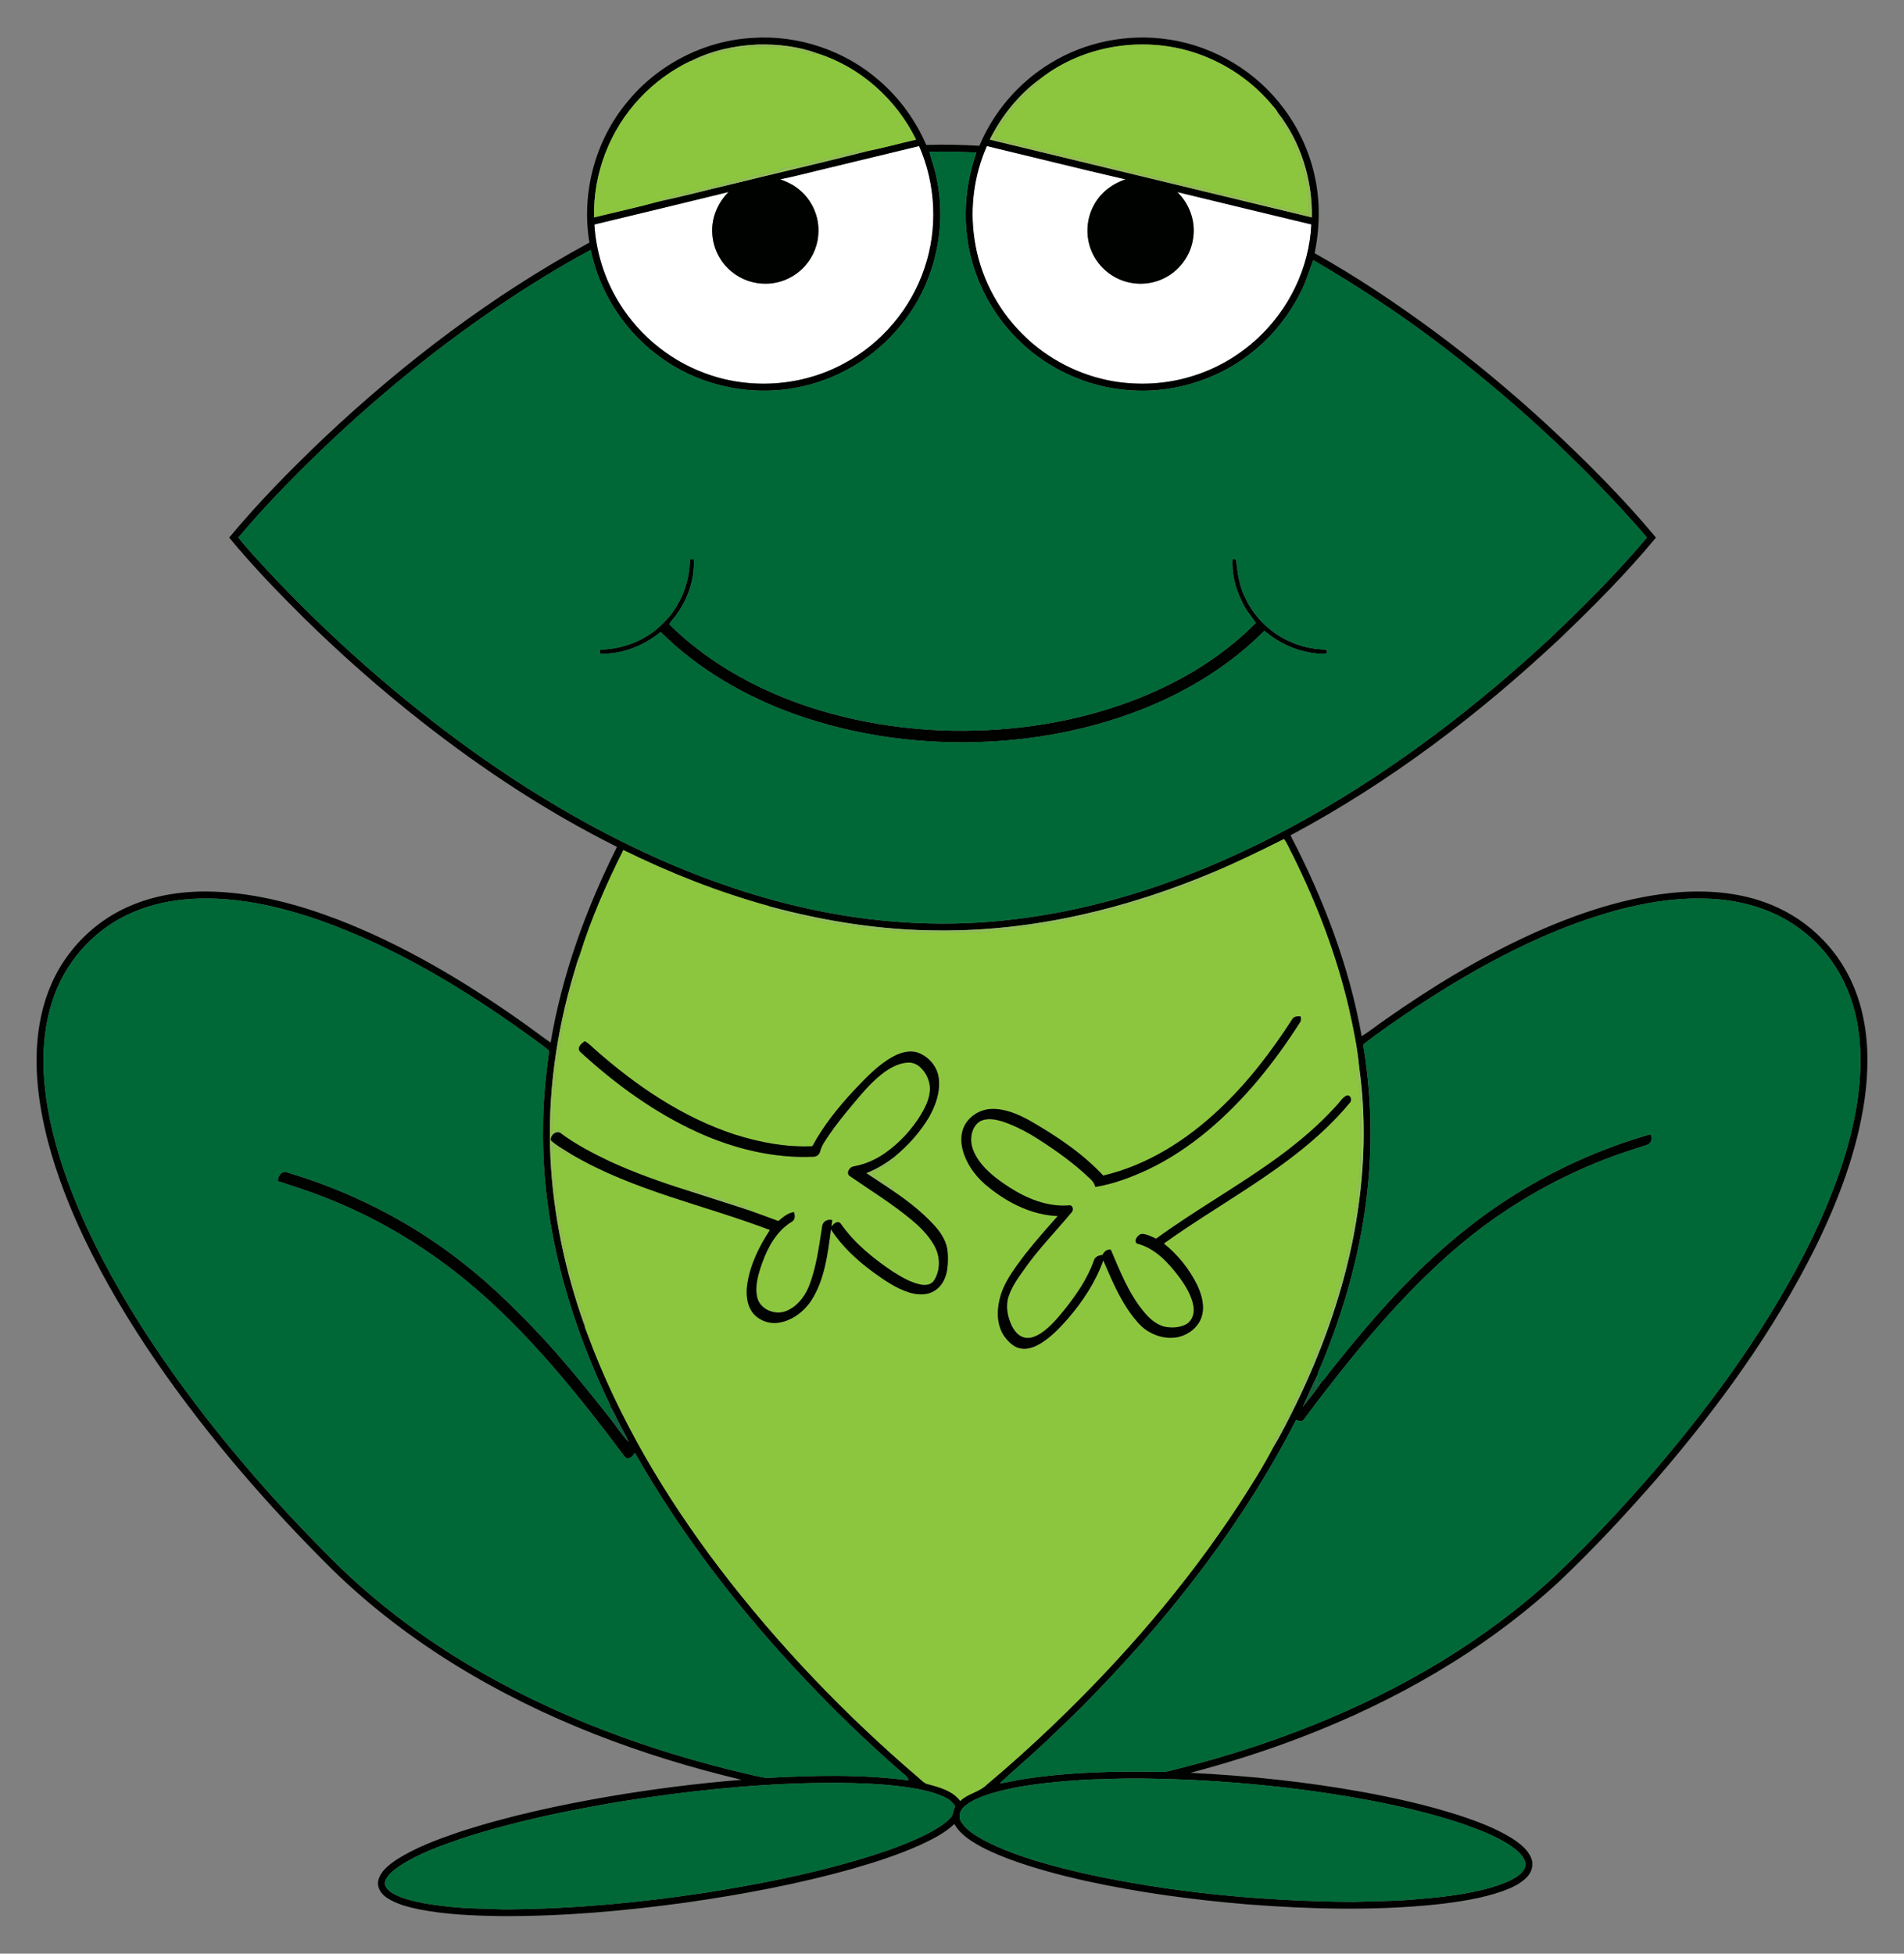
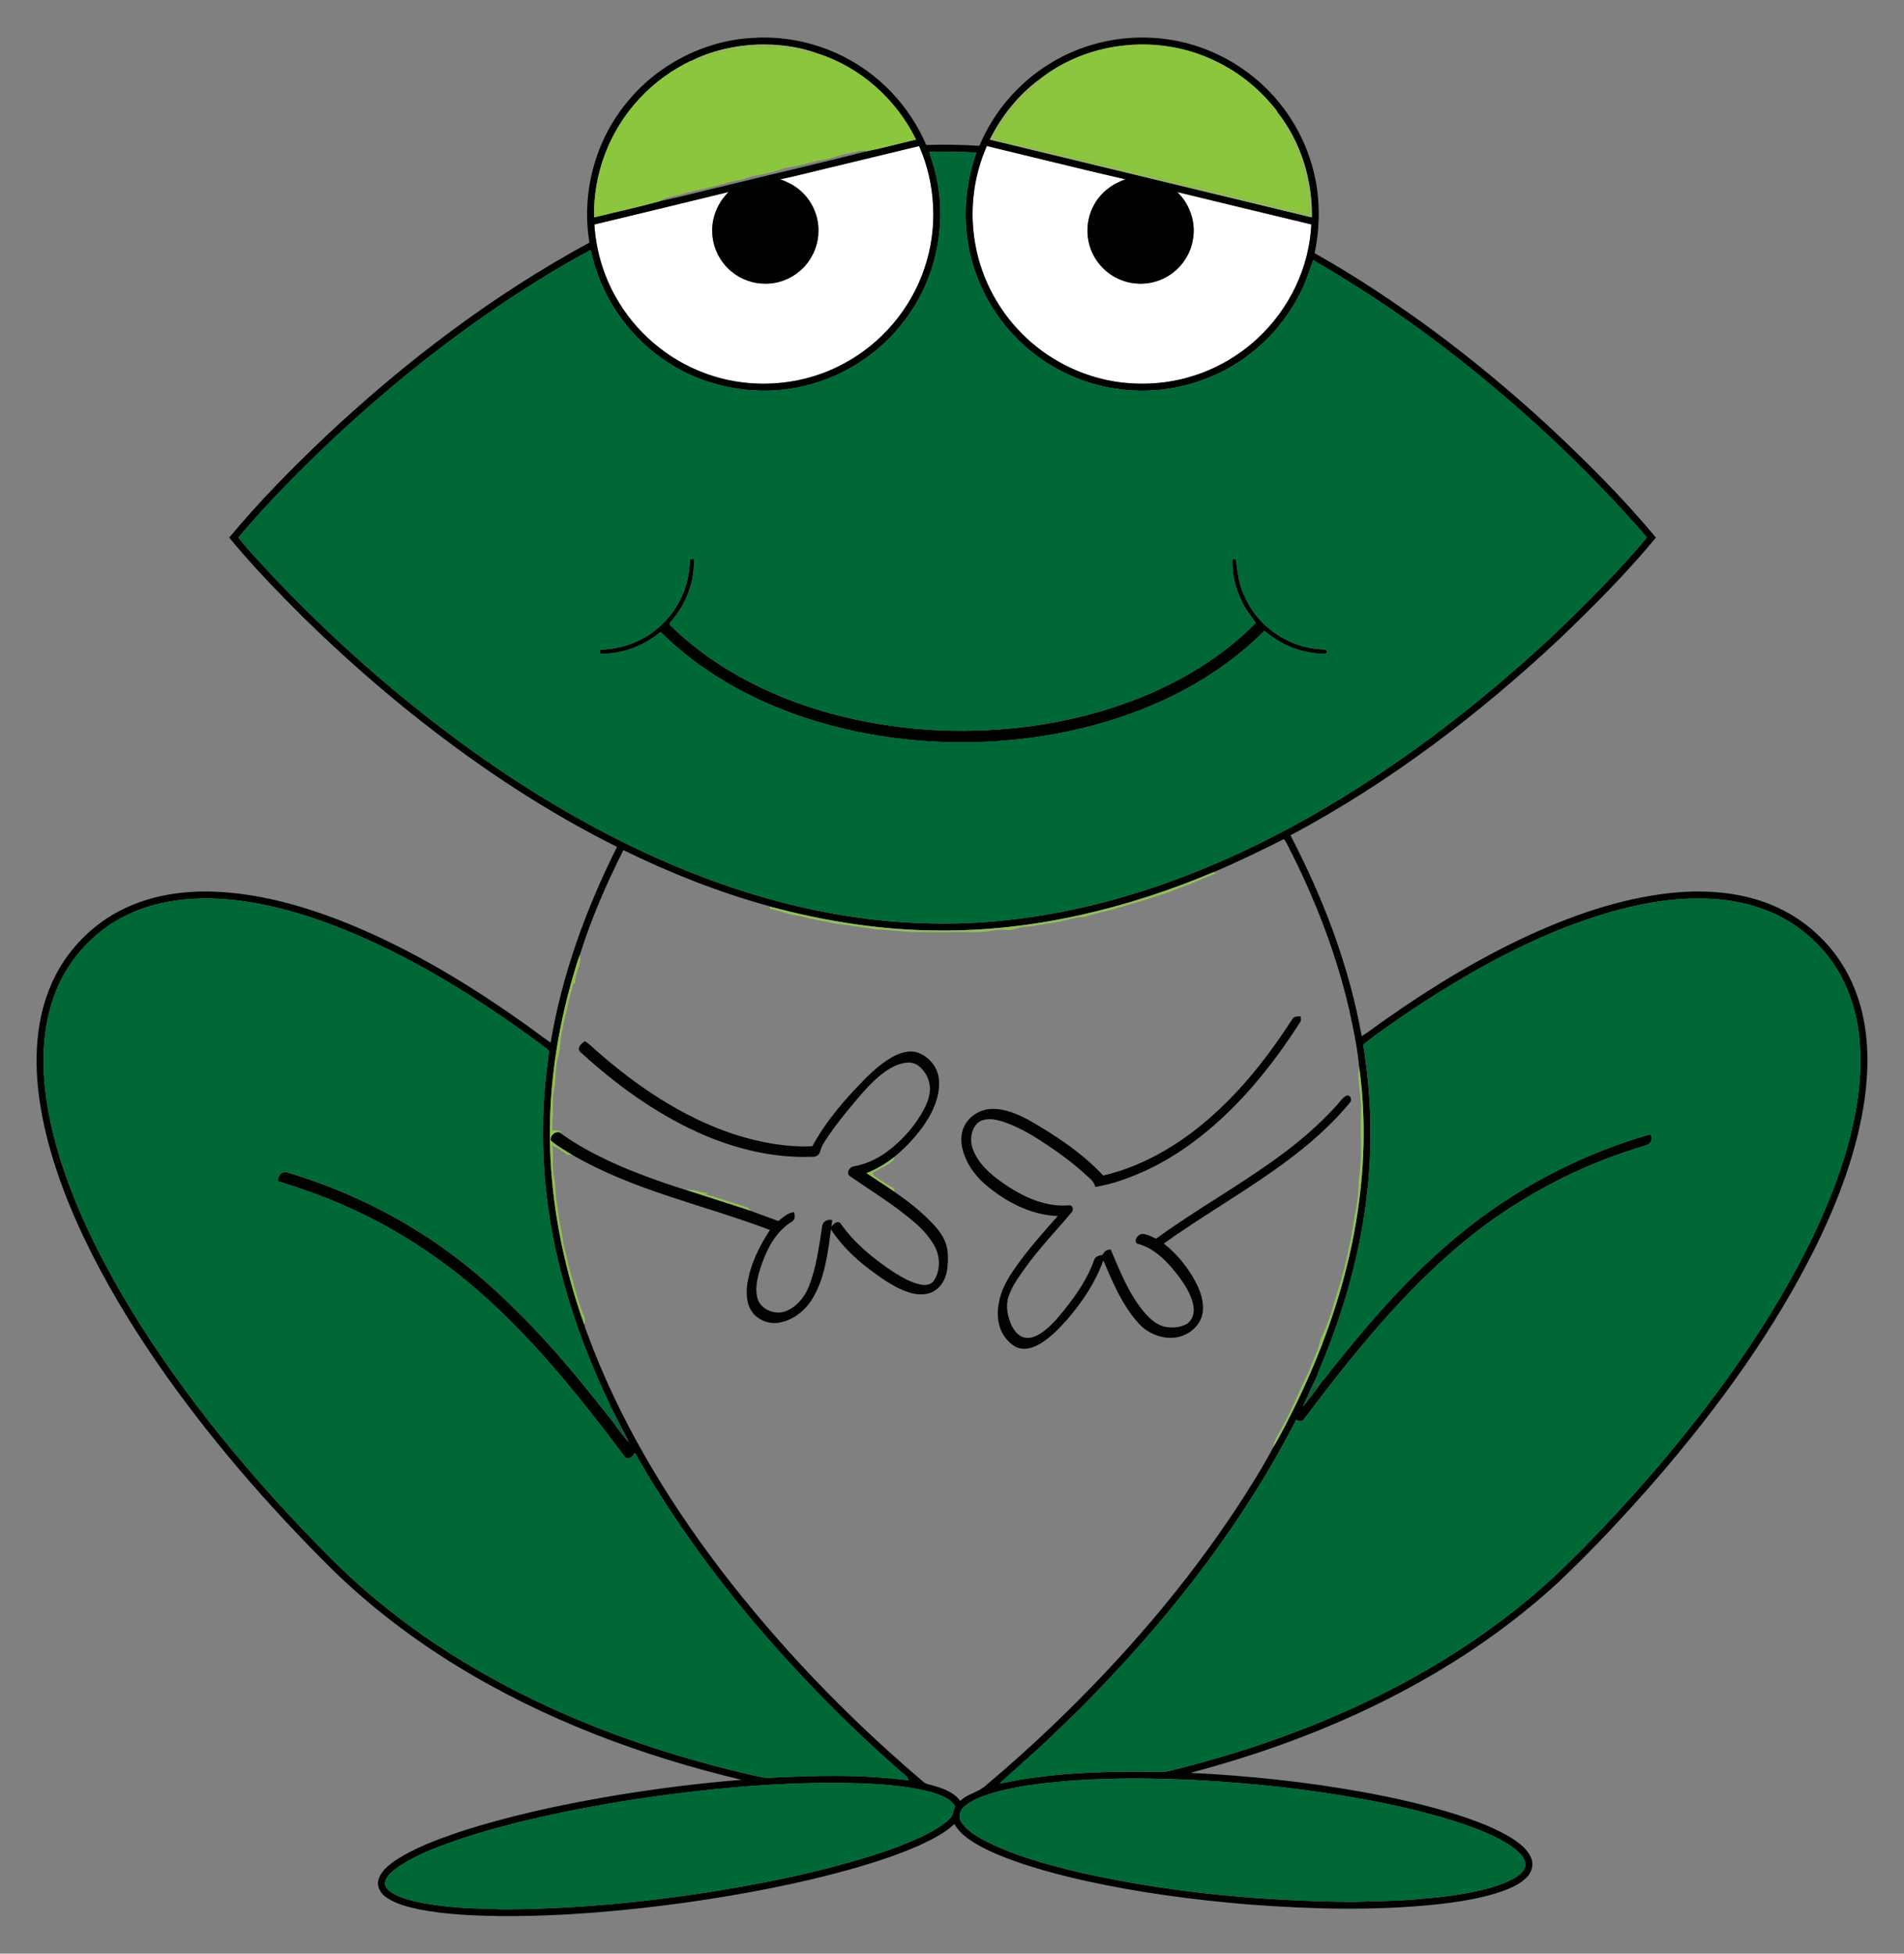
<svg xmlns="http://www.w3.org/2000/svg" version="1.1" id="Layer_1" x="0px" y="0px" viewBox="195.188 133.511 1535.812 1575.451" enable-background="new 195.188 133.511 1535.812 1575.451" xml:space="preserve">
  <rect x="195.188" y="133.511" width="1535.812" height="1575.451" fill="#808080" stroke="none" />
  <g>
    <path fill="#FFFFFF" d="M863.82,268.85c24.26-5.83,48.49-11.76,72.75-17.56c13.54,30.82,15.22,66.64,4.33,98.52   c-10.89,32.7-34.75,60.8-65.18,76.97c-34.05,18.47-76.1,21.24-112.32,7.56c-30.33-11.21-56.29-33.65-71.91-61.94   c-9.86-17.69-15.62-37.63-16.87-57.84c36.1-8.7,72.2-17.36,108.26-26.21c-8.84,8.7-14.01,21.11-13.13,33.56   c0.58,11.64,6.24,22.86,15.17,30.32c7.75,6.55,17.88,10.23,28.03,10.05c12.02,0,23.88-5.47,31.76-14.53   c6.68-7.6,10.62-17.61,10.65-27.74c0.34-13.57-6.37-27.05-17.35-35.01c-4.02-3.11-8.75-5.09-13.47-6.89   C837.72,275.47,850.72,271.88,863.82,268.85z" />
    <path fill="#FFFFFF" d="M981.13,325.86c-3.71-25.16-0.2-51.33,10.08-74.58c37.3,8.91,74.5,18.24,111.86,26.88   c-10.59,3.49-20.07,10.65-25.38,20.56c-6.6,11.74-7.1,26.64-1.36,38.82c4.54,9.85,13,17.82,23.11,21.76   c10.5,4.21,22.66,3.96,33-0.61c13.54-5.81,23.56-19.09,25.24-33.75c1.9-13.34-3.18-27.23-12.84-36.55   c36.02,8.74,72.04,17.48,108.09,26.1c-1.57,34.79-17.89,68.45-43.45,92c-15.56,14.46-34.54,25.28-54.99,31.09   c-19.58,5.73-40.45,6.75-60.57,3.53c-28.03-4.68-54.48-18.34-74.44-38.57C998.92,381.97,985.17,354.67,981.13,325.86z" />
    <path fill="#000200" d="M700.95,215.99c24.54-30.27,62.01-49.68,100.96-51.89c36.96-2.62,74.7,10.02,102.55,34.47   c16.36,14.09,29.32,32.02,37.86,51.83c14.29-0.45,28.6-0.17,42.87,0.69c11.37-27.3,31.55-50.79,56.75-66.25   c28.41-17.67,63.18-24.53,96.21-19.44c36.89,5.45,71.14,26.26,93.12,56.37c11.47,15.54,19.77,33.44,24.06,52.29   c4.87,20.85,4.63,42.73,0.25,63.64c33.58,18.77,65.62,40.23,96.59,63.04c31.58,23.41,61.82,48.6,90.77,75.18   c30.95,28.74,60.94,58.65,87.99,91.12c-23.91,28.87-50.4,55.48-77.47,81.37c-65.56,61.5-137.87,116.41-217.34,158.74   c26.53,50.97,47.36,105.31,57.44,162.02c6.82-4.27,13.07-9.42,19.76-13.91c37.11-26.07,76.07-49.71,117.37-68.55   c37.79-17.05,77.83-30.49,119.38-33.73c24.94-1.77,50.59,0.6,73.87,10.17c15.66,6.41,30,16.06,41.71,28.3   c15.93,16.24,26.66,37.19,31.74,59.29c5.28,22.84,5.05,46.64,1.77,69.76c-6.01,41.39-21.05,80.92-39.34,118.34   c-33.82,68.13-78.98,130.03-128.54,187.48c-25.11,28.76-51.15,56.77-78.91,83c-60.09,55.42-132.33,96.48-208.47,125.5   c-28.93,11.12-58.54,20.34-88.46,28.36C1202.26,1565.46,1249,1570.4,1295.14,1578.75   c25.62,4.7,51.09,10.44,75.93,18.35c15.16,4.97,30.32,10.5,43.93,18.98c6.21,4.16,12.75,8.97,15.46,16.24   c1.92,5.05,0.24,10.88-3.4,14.72c-5.26,5.55-12.41,8.79-19.47,11.39c-17.19,6.09-35.36,8.74-53.41,10.83   c-50.71,5.25-101.87,3.87-152.63-0.01c-43.99-3.67-87.85-9.53-130.98-19.02c-21.04-4.73-41.96-10.26-62.17-17.82   c-9.81-3.73-19.51-7.92-28.41-13.52c-5.88-3.75-11.55-8.27-14.98-14.46c-7.94,7.46-17.81,12.36-27.6,16.91   c-16.91,7.59-34.57,13.37-52.35,18.52c-45.23,12.91-91.57,21.53-138.1,28.13c-49.35,6.7-99.12,11.07-148.95,10.7   c-21.6-0.37-43.31-1.26-64.56-5.38c-9.09-1.96-18.43-4.21-26.26-9.43c-4.52-2.96-8.16-8.32-6.84-13.92   c1.77-7.44,8.29-12.34,14.23-16.49c15.53-10,33.01-16.4,50.39-22.38c40.12-13.14,81.51-22.01,123.08-29.14   c34.89-5.85,70.01-10.32,105.27-13.17c-80.56-19.19-159.23-48.58-229.95-92.05c-35.93-22.08-69.68-47.8-99.88-77.25   c-52.16-51.66-100.47-107.4-142.17-167.87c-21.91-31.96-41.93-65.29-58.58-100.3c-11.66-24.59-21.61-50.05-28.62-76.36   c-8.69-33.11-13.03-68.26-5.78-102.08c3.86-17.98,11.31-35.3,22.43-50c12.39-16.48,28.98-29.81,47.86-38.15   c21.96-9.83,46.4-13.12,70.31-12.11c33.75,1.4,66.76,10.28,98.2,22.23c52.17,20.09,100.64,48.74,146.28,80.8   c8.78,6.02,17.17,12.6,25.92,18.67c9.24-55.07,28.6-108.03,53.55-157.85c-56.14-27.98-108.75-62.71-158.04-101.41   c-32.87-25.82-64.23-53.53-94.1-82.77c-21.08-20.92-41.8-42.3-60.68-65.24c23.8-28.69,50.05-55.26,77.03-80.94   c64.46-60.67,135.62-114.68,213.52-156.97C663.97,289.37,675.17,247.03,700.95,215.99 M752.68,182.65h-0.38   c-15.48,7.43-29.58,17.74-41.26,30.33c-24.06,25.59-37.51,60.74-36.66,95.86c17.64-4.37,35.47-8.21,52.97-13.03   c19.33-4.07,38.44-9.24,57.7-13.7c36.49-8.98,73.15-17.37,109.56-26.68c13.23-2.66,26.31-6.3,39.5-9.32   c-15.8-32.41-44.94-58.49-79.36-69.45c-15.49-5.72-32.22-7.64-48.67-7.2C787.67,170.25,769.21,174.38,752.68,182.65 M1034.1,197.24   c-17.28,12.56-30.98,29.79-40.52,48.85c86.6,20.88,173.16,41.88,259.77,62.73c0.55-30.15-8.86-60.82-27.57-84.61   c-1.33-2.8-3.74-4.94-5.64-7.35c-13.66-15.89-31.03-28.55-50.33-36.72C1125.87,161.19,1071.78,167.53,1034.1,197.24    M863.82,268.85c-13.1,3.03-26.1,6.62-39.28,9.26c4.72,1.8,9.45,3.78,13.47,6.89c10.98,7.96,17.69,21.44,17.35,35.01   c-0.03,10.13-3.97,20.14-10.65,27.74c-7.88,9.06-19.74,14.53-31.76,14.53c-10.15,0.18-20.28-3.5-28.03-10.05   c-8.93-7.46-14.59-18.68-15.17-30.32c-0.88-12.45,4.29-24.86,13.13-33.56c-36.06,8.85-72.16,17.51-108.26,26.21   c1.25,20.21,7.01,40.15,16.87,57.84c15.62,28.29,41.58,50.73,71.91,61.94c36.22,13.68,78.27,10.91,112.32-7.56   c30.43-16.17,54.29-44.27,65.18-76.97c10.89-31.88,9.21-67.7-4.33-98.52C912.31,257.09,888.08,263.02,863.82,268.85    M981.13,325.86c4.04,28.81,17.79,56.11,38.35,76.68c19.96,20.23,46.41,33.89,74.44,38.57c20.12,3.22,40.99,2.2,60.57-3.53   c20.45-5.81,39.43-16.63,54.99-31.09c25.56-23.55,41.88-57.21,43.45-92c-36.05-8.62-72.07-17.36-108.09-26.1   c9.66,9.32,14.74,23.21,12.84,36.55c-1.68,14.66-11.7,27.94-25.24,33.75c-10.34,4.57-22.5,4.82-33,0.61   c-10.11-3.94-18.57-11.91-23.11-21.76c-5.74-12.18-5.24-27.08,1.36-38.82c5.31-9.91,14.79-17.07,25.38-20.56   c-37.36-8.64-74.56-17.97-111.86-26.88C980.93,274.53,977.42,300.7,981.13,325.86 M944.9,255.87   c1.45,6.48,4.08,12.64,5.32,19.19c9.13,39.69-0.03,83.1-24.46,115.7c-19.95,27.18-49.89,46.82-82.79,54.24   c-38.77,8.97-81.18,0.79-113.62-22.3c-29.35-20.56-50.51-52.47-57.66-87.62c-12.24,6.45-24.2,13.43-36.02,20.61   c-61.45,37.45-118.45,81.95-171.02,131.02c-27.04,25.46-53.23,51.88-77.22,80.26c7.24,9.22,15.39,17.67,23.24,26.37   c50.57,54.09,106.34,103.34,166.54,146.47c46.13,32.87,95.05,62,146.76,85.25c42,18.8,85.83,33.73,130.97,42.89   c52.78,10.8,107.31,13.46,160.78,6.6c83.31-10.27,162.96-41.06,235.73-82.19c70.28-39.77,134.78-89.21,193.96-144   c27.24-25.94,53.98-52.51,78.21-81.32c-2.94-3.59-6.03-7.05-9.08-10.53c-48.8-54.66-103.22-104.26-161.77-148.3   c-31.4-23.64-64.36-45.18-98.32-64.95c-3.24,8.67-5.84,17.63-10.15,25.89c-8.99,17.99-21.64,34.21-37.25,46.93   c-29.78,24.78-69.98,36.4-108.39,31.33c-24.18-2.91-47.52-12.4-67.07-26.89c-22.57-16.74-39.99-40.29-49.36-66.78   c-11.23-31.18-10.53-66.11,0.57-97.23C970.17,255.98,957.54,255.49,944.9,255.87 M1174.18,836.78   c-69.83,29.43-145.14,47.68-221.19,47.09c-46.44-0.05-92.65-7.41-137.42-19.49l-0.08-0.16   c-40.52-11.15-79.77-26.65-117.47-45.17c-13.69,27.26-26,55.37-35.09,84.5c-1.94,4.75-3.26,9.72-4.75,14.63   c-14.33,48.13-21.43,98.59-18.99,148.82c2.22,46.01,11.85,91.57,27.35,134.91l0.09-0.8c-0.02,2.77,1.5,5.3,2.33,7.91   c25.15,68.33,62.87,131.45,106.78,189.3c47.17,61.74,101.21,118.16,160.24,168.64c2.45,1.92,4.5,4.7,7.73,5.34   c9.44,2.49,19.86,5.32,26.06,13.48c6.07-5.95,15.15-6.98,21.16-12.92c18.62-15.62,36.69-31.88,54.23-48.7   c55.77-53.43,106.62-112.3,149.05-176.93c9.82-15.19,19.58-30.54,27.97-46.55   c6.73-11.07,12.4-22.76,18.19-34.34c20.04-41.12,35.84-84.44,45.24-129.26c9.74-46.95,12.62-95.61,5.89-143.16   c-1.44-15.78-4.79-31.4-8.2-46.88c-9.97-42.95-25.78-84.41-45.38-123.86c-2.45-4.27-4.11-9.18-7.06-13.03   C1212.2,819.5,1193.44,828.7,1174.18,836.78 M344,858.86c-16.1,1.51-32.03,5.55-46.61,12.62   c-28.2,13.57-50.28,39.07-59.83,68.86c-11.16,34.02-8.2,70.92-0.03,105.25c6.56,27.39,16.62,53.84,28.45,79.37   c16.39,34.97,36.1,68.31,57.79,100.24c41.4,60.7,89.61,116.56,141.68,168.33c28.45,28.06,60.18,52.72,93.91,74.11   c68.53,43.28,144.93,73.08,223.39,92.74c10.08,2.39,20.12,5.05,30.32,6.92c38.28-2.1,76.89-3.11,115.01,1.93   c-0.81-3.52-4.37-5.18-6.75-7.54c-27.54-24.04-53.86-49.5-78.87-76.17c-51.65-54.77-97.9-114.91-135.17-180.42   c-1.45,2.83-5.58,6.57-8.29,2.99c-38.16-50.81-78.26-100.96-127.45-141.62c-28.53-23.36-59.93-43.29-93.52-58.53   c-18.91-8.72-38.59-15.59-58.43-21.83c-0.94-4.04,3.19-8.84,7.37-7.09c38.01,11.33,74.53,27.77,107.99,49.07   c28.86,18.36,55.27,40.41,79.18,64.83c27.34,26.93,51.51,56.82,75.2,86.95c4.11,5.69,8.24,11.43,12.98,16.64   c-2.08-5.28-5.16-10.07-7.63-15.16c-2.25-4.28-4.07-8.81-6.83-12.79c-1.08-4.06-3.36-7.65-5.04-11.46   c-30.79-66.56-50.5-139.31-49.57-213.03c-0.16-21.12,2.08-42.15,4.86-63.04c-3.57-3.54-7.98-6.09-11.87-9.26   c-53.63-39.05-110.98-74.16-173.8-96.32C417.73,863.53,380.88,855.42,344,858.86 M1500.97,867.11   c-58.55,15.76-112.46,45.02-162.92,78.07c-14.65,9.91-29.4,19.74-43.29,30.71c6.36,38.4,7.69,77.65,3.57,116.36   c-4.82,46.29-17.09,91.61-34.35,134.76c-1.85,5.32-4.73,10.28-6.2,15.71c-4.26,8.27-7.85,16.89-11.74,25.34   c5.11-6.74,10.85-13.11,15.2-20.38c3.69-3.16,6.04-7.62,9.28-11.23c18.53-23.29,37.71-46.12,58.48-67.46   c27.02-27.67,56.78-52.88,89.79-73.15c33.42-20.7,69.7-36.77,107.49-47.58c2.67,2.66,0.76,7.44-2.54,8.52   c-4.68,1.66-9.52,2.86-14.17,4.59c-36.86,12.03-71.92,29.45-103.97,51.24c-31.18,21.11-58.84,46.98-84.4,74.52   c-26.54,28.76-50.71,59.63-74.21,90.9c-1.49,2.36-4.28,1.43-6.32,0.5c-41.6,81.29-98.02,154.27-161.42,219.69   c-12.93,13.74-26.73,26.62-40.34,39.67c-12.16,11.54-25.06,22.29-37.28,33.75c5.82-0.63,11.47-2.21,17.25-3.13   c37.05-5.9,74.66-6.83,112.11-6.1c5.62,0.29,10.93-1.86,16.35-3.03c36.7-9.33,72.84-20.92,107.97-35.09   c71.09-28.57,138.35-68.08,194.62-120.37c28.35-27.03,55.08-55.73,80.68-85.37c48.52-56.83,92.65-117.99,125.67-185.22   c17.05-35.53,31.2-72.89,37.16-112c3.06-21.25,3.57-43.08-0.39-64.25c-3.43-17.36-10.11-34.2-20.48-48.6   c-11.35-15.98-26.88-28.91-44.54-37.39c-18.98-8.96-40.1-13-61.03-12.96C1544.68,857.72,1522.51,861.54,1500.97,867.11    M1084.26,1568.28c-9.78,0.01-19.52,0.91-29.28,1.51c-20.24,1.83-40.61,4.14-60.16,9.95c-7.83,2.52-15.91,5.36-22.14,10.92   c-3.5,3.03-4.69,8.61-1.91,12.51c4.29,6.46,11.25,10.44,17.84,14.19c25.15,13.12,52.87,20.24,80.32,26.77   c71.55,15.78,144.9,22.56,218.1,23.1c15.32-0.6,30.67-0.52,45.97-1.72c21.98-1.74,44.14-3.84,65.41-10.01   c7.04-2.19,14.18-4.58,20.36-8.69c3.62-2.61,7.81-6.49,6.7-11.43c-1.49-5.96-6.83-9.75-11.48-13.23   c-11.78-7.82-25.1-12.96-38.38-17.63c-24.23-8.21-49.19-14.06-74.28-18.91c-47.62-9.04-95.92-14.31-144.31-16.74   C1132.79,1567.87,1108.5,1567.11,1084.26,1568.28 M695.98,1586.29c-43.18,7.23-86.23,16.12-127.91,29.69   c-17.44,6.01-35.14,12.18-50.64,22.4c-4.61,3.33-9.94,6.83-11.6,12.61c-0.87,4.12,2.87,7.21,5.93,9.23   c7.72,4.39,16.54,6.31,25.16,8.06c14.67,2.53,29.53,3.98,44.42,4.33c8.54,0.02,17.06,0.89,25.61,0.62   c52.59-0.52,105.08-5.51,157.06-13.37c40.43-6.39,80.74-14.13,120.06-25.6c20.02-5.78,39.92-12.35,58.62-21.63   c6.54-3.52,13.18-7.17,18.52-12.42c2.92-2.61,2.92-6.83,4.44-10.21c-1.85-2.43-3.85-4.86-6.62-6.24   c-6.95-3.76-14.7-5.71-22.37-7.33c-28.54-5.35-57.72-5.34-86.65-5.01C798.39,1572.52,746.95,1578.2,695.98,1586.29z" />
    <path fill="#000200" d="M751.62,584.61c1.04-0.07,2.1-0.13,3.16-0.18c1.04,18.23-6.33,36.51-18.24,50.17   c-0.84,0.9-1.85,2.29-0.56,3.31c38.04,37.1,87.49,60.85,138.74,73.4c26.16,6.49,53.01,10.13,79.93,11.22   c49.36,1.77,99.23-4.64,145.91-21.04c39.91-13.96,77.74-35.42,107.61-65.63c-3.78-5.58-8.32-10.68-11.05-16.91   c-5.28-10.71-8.63-22.77-7.7-34.78c0.72,0.15,2.16,0.45,2.88,0.6c0.98,10.71,2.53,21.62,7.59,31.29   c10.7,23.19,34.66,39.33,60.1,40.98c2.27,0.44,6.69-0.51,5.48,3.27c-5.8,1.13-11.77-0.23-17.48-1.34   c-12.16-2.7-23.42-8.76-32.93-16.73c-27.24,27.33-60.67,48.02-96.37,62.37c-40.24,16.19-83.34,24.88-126.6,27   c-52.39,2.53-105.45-4.31-154.97-21.84c-40.4-14.35-78.5-36.3-109.07-66.6c-13.61,11.22-31.09,18.01-48.83,17.58   c-0.02-1.12-0.03-2.23-0.02-3.33c18.61-0.43,37.22-7.53,50.38-20.88C743.72,623.25,751.45,603.9,751.62,584.61z" />
    <path fill="#93BD57" d="M752.68,182.65c16.53-8.27,34.99-12.4,53.4-13.19c16.45-0.44,33.18,1.48,48.67,7.2   c-5.47,0.77-10.53-1.6-15.77-2.64c-10.23-1.75-20.54-3.36-30.95-2.8c-10.49-0.61-20.63,2.36-30.83,4.26   c-6.41,1.27-12.32,4.16-18.42,6.36C756.83,182.61,754.73,182.71,752.68,182.65z" />
    <path fill="#8CC63E" d="M1034.1,197.24c37.68-29.71,91.77-36.05,135.71-17.1c19.3,8.17,36.67,20.83,50.33,36.72   c1.9,2.41,4.31,4.55,5.64,7.35c0.16,4.79,4.25,7.76,6.32,11.71c4.08,7.5,8.65,14.86,10.95,23.16   c1.51,5.33,4.23,10.33,4.81,15.92c0.61,5.73,2.89,11.2,2.88,17.01c0.1,4.67,0.05,9.35,0.05,14.02   c-6.31-0.93-12.53-2.39-18.63-4.22c-4.56-1.41-9.43-1.58-13.86-3.42c-5.64-2.58-12.04-2.11-17.85-4.15   c-10.88-3.43-22.34-4.57-33.09-8.42c-6.82-1.85-13.84-2.8-20.69-4.47c-6.6-1.97-13.49-2.73-19.96-5.14   c-8.44-1.89-16.87-3.86-25.3-5.79c-6.94-2.56-14.37-3.24-21.41-5.44c-14.41-3.1-28.57-7.25-43.01-10.22   c-12.22-3.18-24.66-5.54-36.79-9.03c-2.9-0.85-2.34-4.53-0.98-6.49c6.11-9.92,12.51-19.88,21.09-27.89   C1024.89,206.62,1030.9,203.2,1034.1,197.24z" />
    <path fill="#8CC63E" d="M777.2,175.48c10.2-1.9,20.34-4.87,30.83-4.26c10.41-0.56,20.72,1.05,30.95,2.8   c5.24,1.04,10.3,3.41,15.77,2.64c34.42,10.96,63.56,37.04,79.36,69.45c-13.19,3.02-26.27,6.66-39.5,9.32   c-5.57-1.21-10.84,1.24-16.23,2.12c-6.47,1.08-12.49,3.89-18.98,4.83c-9.14,1.37-17.86,4.69-27,5.94   c-5.75,0.4-10.74,3.67-16.41,4.44c-6.72,1.9-13.83,2.25-20.32,4.96c-3.88,1.37-8.06,1.5-11.98,2.72   c-12.88,4.02-26.26,6.05-39.19,9.86c-5.71,1.91-12.1,1.88-17.15,5.51c-17.5,4.82-35.33,8.66-52.97,13.03   c-0.85-35.12,12.6-70.27,36.66-95.86c11.68-12.59,25.78-22.9,41.26-30.33h0.38c2.05,0.06,4.15-0.04,6.1-0.81   C764.88,179.64,770.79,176.75,777.2,175.48z" />
-     <path fill="#8CC63E" d="M1174.18,836.78c19.26-8.08,38.02-17.28,56.68-26.63c2.95,3.85,4.61,8.76,7.06,13.03   c19.6,39.45,35.41,80.91,45.38,123.86c3.41,15.48,6.76,31.1,8.2,46.88c-2.21,11.64,2.26,23.31,1.47,35.02   c-0.78,18.05,1.21,36.25-1.54,54.18c-0.54,10.2-1.07,20.51-3.56,30.47c-3.23,22.87-8.41,45.51-15.71,67.42   c-2.91,10.82-6.49,21.54-11.43,31.61c-1.18,2.77-1.29,5.85-2.43,8.64c-3.66,8.12-6.4,16.63-10.48,24.57   c-6.33,13.28-11.87,26.95-19.11,39.78c-2.53,4.85-6.07,9.43-6.53,15.07c-8.39,16.01-18.15,31.36-27.97,46.55   c-42.43,64.63-93.28,123.5-149.05,176.93c-17.54,16.82-35.61,33.08-54.23,48.7c-6.01,5.94-15.09,6.97-21.16,12.92   c-6.2-8.16-16.62-10.99-26.06-13.48c-3.23-0.64-5.28-3.42-7.73-5.34c-59.03-50.48-113.07-106.9-160.24-168.64   c-43.91-57.85-81.63-120.97-106.78-189.3c-0.83-2.61-2.35-5.14-2.33-7.91c0.47-2.42,0.66-4.93-0.57-7.15   c-3.66-7.67-5.3-16.05-7.91-24.09c-1.51-6.69-4.1-13.1-5.16-19.89c-0.95-5.72-3.25-11.13-3.83-16.92   c-0.62-6.11-2.43-12-3.2-18.08c-0.62-4.68-1.23-9.36-1.99-14.02c-1.02-5.96-0.53-12.07-1.79-17.99   c-1.89-8.52-0.3-17.28-1.45-25.88c3.93,1.99,7.55,4.49,11.13,7.05c1.33,1.25,3.19,0.59,4.81,0.56   c49.52,29.01,106.41,40.47,159.56,60.71c-8.67,13.19-15.87,27.78-18.25,43.51c-1.3,8.63-0.45,18.63,6.02,25.13   c4.97,4.8,12.16,7.21,19.03,6.15c10.87-1.57,20.36-8.76,26.42-17.71c11.01-17.12,13.42-37.87,16-57.61   c8.95,13.95,21.42,25.27,34.72,34.99c8.75,6.27,17.79,12.55,28.14,15.84c7,2.23,15.34,2.62,21.56-1.89   c5.44-3.68,8.36-10.02,9.3-16.35c0.8-5.61,0.94-11.35,0.06-16.94c-1.44-8.05-6.5-14.86-12.06-20.62   c-9.17-9.67-19.74-17.89-30.73-25.4c-0.08-0.94-0.14-1.87-0.2-2.78c-4.72-2.47-9.2-5.35-13.61-8.32   c-1.35-0.96-2.76-1.91-3.58-3.37c0.35-1.2,1.71-1.6,2.65-2.23c4.59-2.38,9.29-4.66,13.32-7.94   c1.21-0.91,1.37-2.57,2-3.82c10.78-8.92,20.3-19.49,27.48-31.53c5.36-9.44,9.25-20.35,7.94-31.34   c-1.08-9.38-8.01-17.57-16.79-20.75c-6.75-2.31-14.04-0.15-20.06,3.14c-12.37,6.76-22.05,17.27-31.67,27.36   c-12.73,13.68-24.56,28.42-33.47,44.91c-21.23,1-42.46-3.09-62.65-9.46c-42.22-13.86-79.61-39.34-112.68-68.57   c-2.55-2.4-5.14-4.76-8.1-6.65c-2.78,1.6-6.9,5.32-3.84,8.57c28.34,25.99,59.86,49,94.98,64.96   c29.02,13.14,60.86,21.01,92.85,19.66c2.73,0.11,5.24-1.79,5.77-4.49c1.24-4.89,4.37-8.9,7.07-13.04   c5.63-8.25,11.9-16.03,18.31-23.67c7.46-8.98,14.97-18.08,24.16-25.37c6.01-4.67,12.96-8.77,20.71-9.37   c3.41-0.34,6.88,0.81,9.52,2.97c5.99,4.88,9.47,12.86,8.6,20.59c-0.67,6.56-3.69,12.58-7,18.19   c-7.35,12.2-17.26,22.84-28.85,31.1c-7.58,5.33-16.19,9.14-25.32,10.82c-3.59,0.28-6.89,5.81-3.04,8.04   c16.69,11.54,34.08,22.16,49.66,35.22c6.75,5.59,13.06,11.93,17.55,19.52c5.48,8.83,6.1,20.71,0.25,29.52   c-2.24,3.26-6.72,3.79-10.32,3.07c-8.15-1.56-15.39-5.91-22.33-10.24c-16.03-10.66-31.34-23.06-42.44-38.96   c-2.43-2.97-5.97,0.31-7.54,2.51c0.25-1.78,0.49-3.54,0.71-5.3c-3.41-1.07-7.5,0.91-8.06,4.59   c-2.62,16.66-4.66,33.66-11,49.42c-3.54,8.41-9.9,16.23-18.65,19.49c-8.83,3.25-20.43-1.6-22.77-11.08   c-2.16-9.44,0.89-19.03,3.97-27.9c4.63-12.96,11.79-25.92,23.88-33.23c2.87-1.54,2.62-5.08,1.85-7.75   c-5.09,0.5-8.87,4.19-12.7,7.19c-7.53-2.91-15.15-5.55-22.72-8.32c-0.69-1.46-1.49-2.91-3.24-3.1   c-11.08-3.07-21.77-7.42-32.98-10.06c0.92-0.47,1.84-0.91,2.78-1.35c-6.32,0.66-11.94-3.54-18.27-2.17   c-20.94-6.57-41.65-14-61.61-23.16c-13.98-6.63-27.76-13.91-40.2-23.15l1.63-0.58c-2.34-1.24-5-1.31-7.57-1.16   c-0.58-5.05,0.46-10.08,0.38-15.13c0.1-5.69-0.45-11.47,0.82-17.07c1.58-6.55,1.03-13.34,1.96-19.97   c0.47-5.42,2.7-10.52,2.99-15.97c0.79-10.21,3.26-20.17,5.71-30.07c0.9-6.85,3.59-13.26,4.78-20.04c0.59-0.13,1.2-0.25,1.82-0.36   c-0.93-8.04,5.41-14.87,3.65-22.98c9.09-29.13,21.4-57.24,35.09-84.5c37.7,18.52,76.95,34.02,117.47,45.17l0.08,0.16   c0.29,0.51,0.87,1.55,1.16,2.06c5.41,1.36,10.79,2.88,16.14,4.49c5.27,0.79,10.49,1.86,15.62,3.34c9.8,1.91,19.57,4.09,29.49,5.26   c7.99,1.21,16.04,1.99,23.97,3.53c10.71,0.22,21.31,1.97,32.03,2.09c11.67,0.12,23.35,0.08,35.03,0.01   c8.66-0.08,17.4,0.55,25.97-1.03c4.17-0.8,8.42-1.04,12.66-0.68c4.98,0.52,9.43-2.43,14.37-2.54c7.86-0.5,15.55-2.32,23.34-3.41   c8.48-1.24,16.61-4.46,25.26-4.58c8.65-3.43,18.06-4.28,26.81-7.46c9.56-2.69,19.14-5.31,28.53-8.58   c6.72-1.96,13.34-4.24,19.78-7.01c10.34-3.27,20.05-8.17,30.19-11.99C1175.49,837.61,1174.61,837.06,1174.18,836.78    M1237.48,955.53c-16.84,26.12-35.9,51.02-58.59,72.35c-26.35,24.94-58.16,45.26-93.79,53.61   c-17.13-18.27-38.27-32.28-59.89-44.66c-9.29-4.97-19.46-9.42-30.21-9.04c-8.91,0.22-17.53,5.44-21.73,13.3   c-3.4,6.42-3.2,14.13-1.19,20.95c3.54,11.89,11.56,22.03,21.33,29.5c15.64,12.47,34.7,21.85,54.99,22.63   c-9.17,10.23-18.24,20.58-26.74,31.37c-8.3,11.18-17.33,22.62-20.35,36.54c-2.34,10.02-1.75,21.5,4.64,29.97   c3.31,4.13,7.52,8.29,13.03,8.97c5.85,0.88,11.56-1.6,16.42-4.64c7.98-5.11,14.6-12.01,20.84-19.07   c12.16-14.03,22.6-29.82,28.9-47.37c6.47,14.97,12.79,30.22,22.5,43.45c3.71,4.88,7.62,9.8,12.84,13.16   c7.59,4.99,17.25,7.21,26.15,4.92c7.92-2.08,15.12-7.96,17.77-15.84c2.79-8.56,0.23-17.71-3.41-25.6   c-6.38-13.03-15.65-24.68-27.02-33.71c21.78-15.59,44.66-29.53,67.04-44.22c30.13-19.74,59.77-41.26,82.88-69.2   c2.25-2.22,0.8-7-2.83-5.76c-3.5,1.88-5.52,5.74-8.33,8.5c-14.16,15.62-30.37,29.27-47.4,41.65   c-31.66,23-65.94,42.09-97.6,65.1c-3.74-1.66-7.53-3.79-11.7-3.86c-2.99,0.61-6.79,5.57-3.67,7.81   c14.9,3.85,25.68,15.81,34.54,27.7c4.92,6.88,9.55,14.4,10.96,22.88c0.98,5.29-0.8,11.5-5.63,14.37   c-5,2.79-11.04,3.19-16.6,2.29c-7.67-1.39-13.61-7.04-18.33-12.88c-11.9-14.55-18.76-32.28-26.09-49.37   c-3.17-0.68-5.46,1.67-6.79,4.24c-2.78,0.23-5.92,1.3-6.78,4.28c-5.19,14.76-14.2,27.76-23.86,39.91   c-5.69,6.95-11.54,14-19.09,19c-4.01,2.5-8.9,4.68-13.68,3.27c-4.81-1.39-7.97-5.74-10.02-10.05   c-3.17-7.16-4.82-15.53-2.2-23.12c2.72-8.21,7.93-15.26,12.9-22.22c11.29-16.09,25.11-30.15,37.66-45.21   c2.26-1.97,1.25-6.71-2.24-5.86c-17.21,1.3-33.78-5.6-47.98-14.73c-8.88-5.82-17.68-12.24-24-20.91   c-3.83-5.5-7.09-11.96-6.54-18.86c0.33-5.61,3.04-11.79,8.57-13.99c5.14-1.91,10.85-0.9,15.97,0.61   c8.64,2.8,16.86,6.8,24.67,11.41c14.6,9.04,28.82,18.85,41.67,30.28c3.36,3.49,8.12,6.2,9.22,11.28   c14.41-2.24,28.25-7.51,41.49-13.56c17.75-8.31,34.18-19.27,49.22-31.8c29.37-24.52,53.51-54.72,74.08-86.83   c1.29-1.59,1.32-3.5,0.72-5.37C1241.74,953.06,1238.77,952.99,1237.48,955.53z" />
    <path fill="#94BD55" d="M993.58,246.09c9.54-19.06,23.24-36.29,40.52-48.85c-3.2,5.96-9.21,9.38-13.79,14.11   c-8.58,8.01-14.98,17.97-21.09,27.89c-1.36,1.96-1.92,5.64,0.98,6.49c12.13,3.49,24.57,5.85,36.79,9.03   c14.44,2.97,28.6,7.12,43.01,10.22c7.04,2.2,14.47,2.88,21.41,5.44c8.43,1.93,16.86,3.9,25.3,5.79   c6.47,2.41,13.36,3.17,19.96,5.14c6.85,1.67,13.87,2.62,20.69,4.47c10.75,3.85,22.21,4.99,33.09,8.42   c5.81,2.04,12.21,1.57,17.85,4.15c4.43,1.84,9.3,2.01,13.86,3.42c6.1,1.83,12.32,3.29,18.63,4.22   c0-4.67,0.05-9.35-0.05-14.02c0.01-5.81-2.27-11.28-2.88-17.01c-0.58-5.59-3.3-10.59-4.81-15.92   c-2.3-8.3-6.87-15.66-10.95-23.16c-2.07-3.95-6.16-6.92-6.32-11.71c18.71,23.79,28.12,54.46,27.57,84.61   C1166.74,287.97,1080.18,266.97,993.58,246.09z" />
-     <path fill="#92BF58" d="M878.38,257.55c5.39-0.88,10.66-3.33,16.23-2.12c-36.41,9.31-73.07,17.7-109.56,26.68   c-19.26,4.46-38.37,9.63-57.7,13.7c5.05-3.63,11.44-3.6,17.15-5.51c12.93-3.81,26.31-5.84,39.19-9.86   c3.92-1.22,8.1-1.35,11.98-2.72c6.49-2.71,13.6-3.06,20.32-4.96c5.67-0.77,10.66-4.04,16.41-4.44c9.14-1.25,17.86-4.57,27-5.94   C865.89,261.44,871.91,258.63,878.38,257.55z" />
    <path fill="#92BF58" d="M748.57,1093.19c6.33-1.37,11.95,2.83,18.27,2.17c-0.94,0.44-1.86,0.88-2.78,1.35   c11.21,2.64,21.9,6.99,32.98,10.06c1.75,0.19,2.55,1.64,3.24,3.1C783.1,1104.12,765.77,1098.84,748.57,1093.19z" />
    <path fill="#006837" d="M944.9,255.87c12.64-0.38,25.27,0.11,37.9,0.64c-11.1,31.12-11.8,66.05-0.57,97.23   c9.37,26.49,26.79,50.04,49.36,66.78c19.55,14.49,42.89,23.98,67.07,26.89c38.41,5.07,78.61-6.55,108.39-31.33   c15.61-12.72,28.26-28.94,37.25-46.93c4.31-8.26,6.91-17.22,10.15-25.89c33.96,19.77,66.92,41.31,98.32,64.95   c58.55,44.04,112.97,93.64,161.77,148.3c3.05,3.48,6.14,6.94,9.08,10.53c-24.23,28.81-50.97,55.38-78.21,81.32   c-59.18,54.79-123.68,104.23-193.96,144c-72.77,41.13-152.42,71.92-235.73,82.19c-53.47,6.86-108,4.2-160.78-6.6   c-45.14-9.16-88.97-24.09-130.97-42.89C672.26,801.81,623.34,772.68,577.21,739.81c-60.2-43.13-115.97-92.38-166.54-146.47   c-7.85-8.7-16-17.15-23.24-26.37c23.99-28.38,50.18-54.8,77.22-80.26c52.57-49.07,109.57-93.57,171.02-131.02   c11.82-7.18,23.78-14.16,36.02-20.61c7.15,35.15,28.31,67.06,57.66,87.62c32.44,23.09,74.85,31.27,113.62,22.3   c32.9-7.42,62.84-27.06,82.79-54.24c24.43-32.6,33.59-76.01,24.46-115.7C948.98,268.51,946.35,262.35,944.9,255.87 M751.62,584.61   c-0.17,19.29-7.9,38.64-22.04,51.93c-13.16,13.35-31.77,20.45-50.38,20.88c-0.01,1.1,0,2.21,0.02,3.33   c17.74,0.43,35.22-6.36,48.83-17.58c30.57,30.3,68.67,52.25,109.07,66.6c49.52,17.53,102.58,24.37,154.97,21.84   c43.26-2.12,86.36-10.81,126.6-27c35.7-14.35,69.13-35.04,96.37-62.37c9.51,7.97,20.77,14.03,32.93,16.73   c5.71,1.11,11.68,2.47,17.48,1.34c1.21-3.78-3.21-2.83-5.48-3.27c-25.44-1.65-49.4-17.79-60.1-40.98   c-5.06-9.67-6.61-20.58-7.59-31.29c-0.72-0.15-2.16-0.45-2.88-0.6c-0.93,12.01,2.42,24.07,7.7,34.78   c2.73,6.23,7.27,11.33,11.05,16.91c-29.87,30.21-67.7,51.67-107.61,65.63c-46.68,16.4-96.55,22.81-145.91,21.04   c-26.92-1.09-53.77-4.73-79.93-11.22c-51.25-12.55-100.7-36.3-138.74-73.4c-1.29-1.02-0.28-2.41,0.56-3.31   c11.91-13.66,19.28-31.94,18.24-50.17C753.72,584.48,752.66,584.54,751.62,584.61z" />
    <path fill="#006837" d="M344,858.86c36.88-3.44,73.73,4.67,108.44,16.59c62.82,22.16,120.17,57.27,173.8,96.32   c3.89,3.17,8.3,5.72,11.87,9.26c-2.78,20.89-5.02,41.92-4.86,63.04c-0.93,73.72,18.78,146.47,49.57,213.03   c1.68,3.81,3.96,7.4,5.04,11.46c0.61,3.16,1.79,6.19,2.44,9.35c-0.24,0.49-0.72,1.47-0.96,1.96   c-23.69-30.13-47.86-60.02-75.2-86.95c-23.91-24.42-50.32-46.47-79.18-64.83c-33.46-21.3-69.98-37.74-107.99-49.07   c-4.18-1.75-8.31,3.05-7.37,7.09c19.84,6.24,39.52,13.11,58.43,21.83c33.59,15.24,64.99,35.17,93.52,58.53   c49.19,40.66,89.29,90.81,127.45,141.62c2.71,3.58,6.84-0.16,8.29-2.99c37.27,65.51,83.52,125.65,135.17,180.42   c25.01,26.67,51.33,52.13,78.87,76.17c2.38,2.36,5.94,4.02,6.75,7.54c-38.12-5.04-76.73-4.03-115.01-1.93   c-10.2-1.87-20.24-4.53-30.32-6.92c-78.46-19.66-154.86-49.46-223.39-92.74c-33.73-21.39-65.46-46.05-93.91-74.11   c-52.07-51.77-100.28-107.63-141.68-168.33c-21.69-31.93-41.4-65.27-57.79-100.24c-11.83-25.53-21.89-51.98-28.45-79.37   c-8.17-34.33-11.13-71.23,0.03-105.25c9.55-29.79,31.63-55.29,59.83-68.86C311.97,864.41,327.9,860.37,344,858.86z" />
    <path fill="#006837" d="M1500.97,867.11c21.54-5.57,43.71-9.39,66.03-8.98c20.93-0.04,42.05,4,61.03,12.96   c17.66,8.48,33.19,21.41,44.54,37.39c10.37,14.4,17.05,31.24,20.48,48.6c3.96,21.17,3.45,43,0.39,64.25   c-5.96,39.11-20.11,76.47-37.16,112c-33.02,67.23-77.15,128.39-125.67,185.22   c-25.6,29.64-52.33,58.34-80.68,85.37c-56.27,52.29-123.53,91.8-194.62,120.37c-35.13,14.17-71.27,25.76-107.97,35.09   c-5.42,1.17-10.73,3.32-16.35,3.03c-37.45-0.73-75.06,0.2-112.11,6.1c-5.78,0.92-11.43,2.5-17.25,3.13   c12.22-11.46,25.12-22.21,37.28-33.75c13.61-13.05,27.41-25.93,40.34-39.67c63.4-65.42,119.82-138.4,161.42-219.69   c2.04,0.93,4.83,1.86,6.32-0.5c23.5-31.27,47.67-62.14,74.21-90.9c25.56-27.54,53.22-53.41,84.4-74.52   c32.05-21.79,67.11-39.21,103.97-51.24c4.65-1.73,9.49-2.93,14.17-4.59c3.3-1.08,5.21-5.86,2.54-8.52   c-37.79,10.81-74.07,26.88-107.49,47.58c-33.01,20.27-62.77,45.48-89.79,73.15c-20.77,21.34-39.95,44.17-58.48,67.46   c-3.24,3.61-5.59,8.07-9.28,11.23c-1.85,1.12-3.54,2.47-4.98,4.08c0.89-2.95,1.25-6,1.52-9.04   c1.47-5.43,4.35-10.39,6.2-15.71c17.26-43.15,29.53-88.47,34.35-134.76c4.12-38.71,2.79-77.96-3.57-116.36   c13.89-10.97,28.64-20.8,43.29-30.71C1388.51,912.13,1442.42,882.87,1500.97,867.11z" />
    <path fill="#006837" d="M1084.26,1568.28c24.24-1.17,48.53-0.41,72.76,0.59c48.39,2.43,96.69,7.7,144.31,16.74   c25.09,4.85,50.05,10.7,74.28,18.91c13.28,4.67,26.6,9.81,38.38,17.63c4.65,3.48,9.99,7.27,11.48,13.23   c1.11,4.94-3.08,8.82-6.7,11.43c-6.18,4.11-13.32,6.5-20.36,8.69c-21.27,6.17-43.43,8.27-65.41,10.01   c-15.3,1.2-30.65,1.12-45.97,1.72c-73.2-0.54-146.55-7.32-218.1-23.1c-27.45-6.53-55.17-13.65-80.32-26.77   c-6.59-3.75-13.55-7.73-17.84-14.19c-2.78-3.9-1.59-9.48,1.91-12.51c6.23-5.56,14.31-8.4,22.14-10.92   c19.55-5.81,39.92-8.12,60.16-9.95C1064.74,1569.19,1074.48,1568.29,1084.26,1568.28z" />
    <path fill="#006837" d="M695.98,1586.29c50.97-8.09,102.41-13.77,154.03-14.87c28.93-0.33,58.11-0.34,86.65,5.01   c7.67,1.62,15.42,3.57,22.37,7.33c2.77,1.38,4.77,3.81,6.62,6.24c-1.52,3.38-1.52,7.6-4.44,10.21   c-5.34,5.25-11.98,8.9-18.52,12.42c-18.7,9.28-38.6,15.85-58.62,21.63c-39.32,11.47-79.63,19.21-120.06,25.6   c-51.98,7.86-104.47,12.85-157.06,13.37c-8.55,0.27-17.07-0.6-25.61-0.62c-14.89-0.35-29.75-1.8-44.42-4.33   c-8.62-1.75-17.44-3.67-25.16-8.06c-3.06-2.02-6.8-5.11-5.93-9.23c1.66-5.78,6.99-9.28,11.6-12.61   c15.5-10.22,33.2-16.39,50.64-22.4C609.75,1602.41,652.8,1593.52,695.98,1586.29z" />
    <path fill="#91C05A" d="M952.99,883.87c76.05,0.59,151.36-17.66,221.19-47.09c0.43,0.28,1.31,0.83,1.74,1.1   c-10.14,3.82-19.85,8.72-30.19,11.99c-6.44,2.77-13.06,5.05-19.78,7.01c-9.39,3.27-18.97,5.89-28.53,8.58   c-8.75,3.18-18.16,4.03-26.81,7.46c-8.65,0.12-16.78,3.34-25.26,4.58c-7.79,1.09-15.48,2.91-23.34,3.41   c-4.94,0.11-9.39,3.06-14.37,2.54c-4.24-0.36-8.49-0.12-12.66,0.68c-8.57,1.58-17.31,0.95-25.97,1.03   c-11.68,0.07-23.36,0.11-35.03-0.01c-10.72-0.12-21.32-1.87-32.03-2.09c-7.93-1.54-15.98-2.32-23.97-3.53   c-9.92-1.17-19.69-3.35-29.49-5.26c-5.13-1.48-10.35-2.55-15.62-3.34c-5.35-1.61-10.73-3.13-16.14-4.49   c-0.29-0.51-0.87-1.55-1.16-2.06C860.34,876.46,906.55,883.82,952.99,883.87z" />
    <path fill="#91C05A" d="M1292.97,1028.94c0.79-11.71-3.68-23.38-1.47-35.02c6.73,47.55,3.85,96.21-5.89,143.16   c-9.4,44.82-25.2,88.14-45.24,129.26c-5.79,11.58-11.46,23.27-18.19,34.34c0.46-5.64,4-10.22,6.53-15.07   c7.24-12.83,12.78-26.5,19.11-39.78c4.08-7.94,6.82-16.45,10.48-24.57c1.14-2.79,1.25-5.87,2.43-8.64   c4.94-10.07,8.52-20.79,11.43-31.61c7.3-21.91,12.48-44.55,15.71-67.42c2.49-9.96,3.02-20.27,3.56-30.47   C1294.18,1065.19,1292.19,1046.99,1292.97,1028.94z" />
    <path fill="#91C05A" d="M893.91,1079.52c8.37-3.21,16.09-7.91,23.11-13.47c-0.63,1.25-0.79,2.91-2,3.82   c-4.03,3.28-8.73,5.56-13.32,7.94c-0.94,0.63-2.3,1.03-2.65,2.23c0.82,1.46,2.23,2.41,3.58,3.37   c4.41,2.97,8.89,5.85,13.61,8.32c0.06,0.91,0.12,1.84,0.2,2.78C909.02,1089.38,901.41,1084.53,893.91,1079.52z" />
    <path fill="#91BF4F" d="M658.18,918.18c1.49-4.91,2.81-9.88,4.75-14.63c1.76,8.11-4.58,14.94-3.65,22.98   c-0.62,0.11-1.23,0.23-1.82,0.36c-1.19,6.78-3.88,13.19-4.78,20.04c-2.45,9.9-4.92,19.86-5.71,30.07   c-0.29,5.45-2.52,10.55-2.99,15.97c-0.93,6.63-0.38,13.42-1.96,19.97c-1.27,5.6-0.72,11.38-0.82,17.07   c0.08,5.05-0.96,10.08-0.38,15.13c2.57-0.15,5.23-0.08,7.57,1.16l-1.63,0.58c-3.79-1.35-7.82,2.39-7.22,6.23   c5.09,4.67,11.35,7.85,17.13,11.59c-1.62,0.03-3.48,0.69-4.81-0.56c-3.58-2.56-7.2-5.06-11.13-7.05   c1.15,8.6-0.44,17.36,1.45,25.88c1.26,5.92,0.77,12.03,1.79,17.99c0.76,4.66,1.37,9.34,1.99,14.02   c0.77,6.08,2.58,11.97,3.2,18.08c0.58,5.79,2.88,11.2,3.83,16.92c1.06,6.79,3.65,13.2,5.16,19.89   c2.61,8.04,4.25,16.42,7.91,24.09c1.23,2.22,1.04,4.73,0.57,7.15l-0.09,0.8c-15.5-43.34-25.13-88.9-27.35-134.91   C636.75,1016.77,643.85,966.31,658.18,918.18z" />
    <path fill="#010300" d="M1237.48,955.53c1.29-2.54,4.26-2.47,6.72-2.43c0.6,1.87,0.57,3.78-0.72,5.37   c-20.57,32.11-44.71,62.31-74.08,86.83c-15.04,12.53-31.47,23.49-49.22,31.8   c-13.24,6.05-27.08,11.32-41.49,13.56c-1.1-5.08-5.86-7.79-9.22-11.28c-12.85-11.43-27.07-21.24-41.67-30.28   c-7.81-4.61-16.03-8.61-24.67-11.41c-5.12-1.51-10.83-2.52-15.97-0.61c-5.53,2.2-8.24,8.38-8.57,13.99   c-0.55,6.9,2.71,13.36,6.54,18.86c6.32,8.67,15.12,15.09,24,20.91c14.2,9.13,30.77,16.03,47.98,14.73   c3.49-0.85,4.5,3.89,2.24,5.86c-12.55,15.06-26.37,29.12-37.66,45.21c-4.97,6.96-10.18,14.01-12.9,22.22   c-2.62,7.59-0.97,15.96,2.2,23.12c2.05,4.31,5.21,8.66,10.02,10.05c4.78,1.41,9.67-0.77,13.68-3.27   c7.55-5,13.4-12.05,19.09-19c9.66-12.15,18.67-25.15,23.86-39.91c0.86-2.98,4-4.05,6.78-4.28   c1.33-2.57,3.62-4.92,6.79-4.24c7.33,17.09,14.19,34.82,26.09,49.37c4.72,5.84,10.66,11.49,18.33,12.88   c5.56,0.9,11.6,0.5,16.6-2.29c4.83-2.87,6.61-9.08,5.63-14.37c-1.41-8.48-6.04-16-10.96-22.88   c-8.86-11.89-19.64-23.85-34.54-27.7c-3.12-2.24,0.68-7.2,3.67-7.81c4.17,0.07,7.96,2.2,11.7,3.86   c31.66-23.01,65.94-42.1,97.6-65.1c17.03-12.38,33.24-26.03,47.4-41.65c2.81-2.76,4.83-6.62,8.33-8.5   c3.63-1.24,5.08,3.54,2.83,5.76c-23.11,27.94-52.75,49.46-82.88,69.2c-22.38,14.69-45.26,28.63-67.04,44.22   c11.37,9.03,20.64,20.68,27.02,33.71c3.64,7.89,6.2,17.04,3.41,25.6c-2.65,7.88-9.85,13.76-17.77,15.84   c-8.9,2.29-18.56,0.07-26.15-4.92c-5.22-3.36-9.13-8.28-12.84-13.16c-9.71-13.23-16.03-28.48-22.5-43.45   c-6.3,17.55-16.74,33.34-28.9,47.37c-6.24,7.06-12.86,13.96-20.84,19.07c-4.86,3.04-10.57,5.52-16.42,4.64   c-5.51-0.68-9.72-4.84-13.03-8.97c-6.39-8.47-6.98-19.95-4.64-29.97c3.02-13.92,12.05-25.36,20.35-36.54   c8.5-10.79,17.57-21.14,26.74-31.37c-20.29-0.78-39.35-10.16-54.99-22.63c-9.77-7.47-17.79-17.61-21.33-29.5   c-2.01-6.82-2.21-14.53,1.19-20.95c4.2-7.86,12.82-13.08,21.73-13.3c10.75-0.38,20.92,4.07,30.21,9.04   c21.62,12.38,42.76,26.39,59.89,44.66c35.63-8.35,67.44-28.67,93.79-53.61C1201.58,1006.55,1220.64,981.65,1237.48,955.53z" />
    <path fill="#010300" d="M663.18,981.73c-3.06-3.25,1.06-6.97,3.84-8.57c2.96,1.89,5.55,4.25,8.1,6.65   c33.07,29.23,70.46,54.71,112.68,68.57c20.19,6.37,41.42,10.46,62.65,9.46c8.91-16.49,20.74-31.23,33.47-44.91   c9.62-10.09,19.3-20.6,31.67-27.36c6.02-3.29,13.31-5.45,20.06-3.14c8.78,3.18,15.71,11.37,16.79,20.75   c1.31,10.99-2.58,21.9-7.94,31.34c-7.18,12.04-16.7,22.61-27.48,31.53c-7.02,5.56-14.74,10.26-23.11,13.47   c7.5,5.01,15.11,9.86,22.53,14.99c10.99,7.51,21.56,15.73,30.73,25.4c5.56,5.76,10.62,12.57,12.06,20.62   c0.88,5.59,0.74,11.33-0.06,16.94c-0.94,6.33-3.86,12.67-9.3,16.35c-6.22,4.51-14.56,4.12-21.56,1.89   c-10.35-3.29-19.39-9.57-28.14-15.84c-13.3-9.72-25.77-21.04-34.72-34.99c-2.58,19.74-4.99,40.49-16,57.61   c-6.06,8.95-15.55,16.14-26.42,17.71c-6.87,1.06-14.06-1.35-19.03-6.15c-6.47-6.5-7.32-16.5-6.02-25.13   c2.38-15.73,9.58-30.32,18.25-43.51c-53.15-20.24-110.04-31.7-159.56-60.71c-5.78-3.74-12.04-6.92-17.13-11.59   c-0.6-3.84,3.43-7.58,7.22-6.23c12.44,9.24,26.22,16.52,40.2,23.15c19.96,9.16,40.67,16.59,61.61,23.16   c17.2,5.65,34.53,10.93,51.71,16.68c7.57,2.77,15.19,5.41,22.72,8.32c3.83-3,7.61-6.69,12.7-7.19   c0.77,2.67,1.02,6.21-1.85,7.75c-12.09,7.31-19.25,20.27-23.88,33.23c-3.08,8.87-6.13,18.46-3.97,27.9   c2.34,9.48,13.94,14.33,22.77,11.08c8.75-3.26,15.11-11.08,18.65-19.49c6.34-15.76,8.38-32.76,11-49.42   c0.56-3.68,4.65-5.66,8.06-4.59c-0.22,1.76-0.46,3.52-0.71,5.3c1.57-2.2,5.11-5.48,7.54-2.51c11.1,15.9,26.41,28.3,42.44,38.96   c6.94,4.33,14.18,8.68,22.33,10.24c3.6,0.72,8.08,0.19,10.32-3.07c5.85-8.81,5.23-20.69-0.25-29.52   c-4.49-7.59-10.8-13.93-17.55-19.52c-15.58-13.06-32.97-23.68-49.66-35.22c-3.85-2.23-0.55-7.76,3.04-8.04   c9.13-1.68,17.74-5.49,25.32-10.82c11.59-8.26,21.5-18.9,28.85-31.1c3.31-5.61,6.33-11.63,7-18.19   c0.87-7.73-2.61-15.71-8.6-20.59c-2.64-2.16-6.11-3.31-9.52-2.97c-7.75,0.6-14.7,4.7-20.71,9.37   c-9.19,7.29-16.7,16.39-24.16,25.37c-6.41,7.64-12.68,15.42-18.31,23.67c-2.7,4.14-5.83,8.15-7.07,13.04   c-0.53,2.7-3.04,4.6-5.77,4.49c-31.99,1.35-63.83-6.52-92.85-19.66C723.04,1030.73,691.52,1007.72,663.18,981.73z" />
    <path fill="#11603A" d="M1246.04,1268.06c3.89-8.45,7.48-17.07,11.74-25.34c-0.27,3.04-0.63,6.09-1.52,9.04   c1.44-1.61,3.13-2.96,4.98-4.08C1256.89,1254.95,1251.15,1261.32,1246.04,1268.06z" />
    <path fill="#0F5E3D" d="M687.86,1268.56c2.76,3.98,4.58,8.51,6.83,12.79c2.47,5.09,5.55,9.88,7.63,15.16   c-4.74-5.21-8.87-10.95-12.98-16.64c0.24-0.49,0.72-1.47,0.96-1.96C689.65,1274.75,688.47,1271.72,687.86,1268.56z" />
  </g>
</svg>